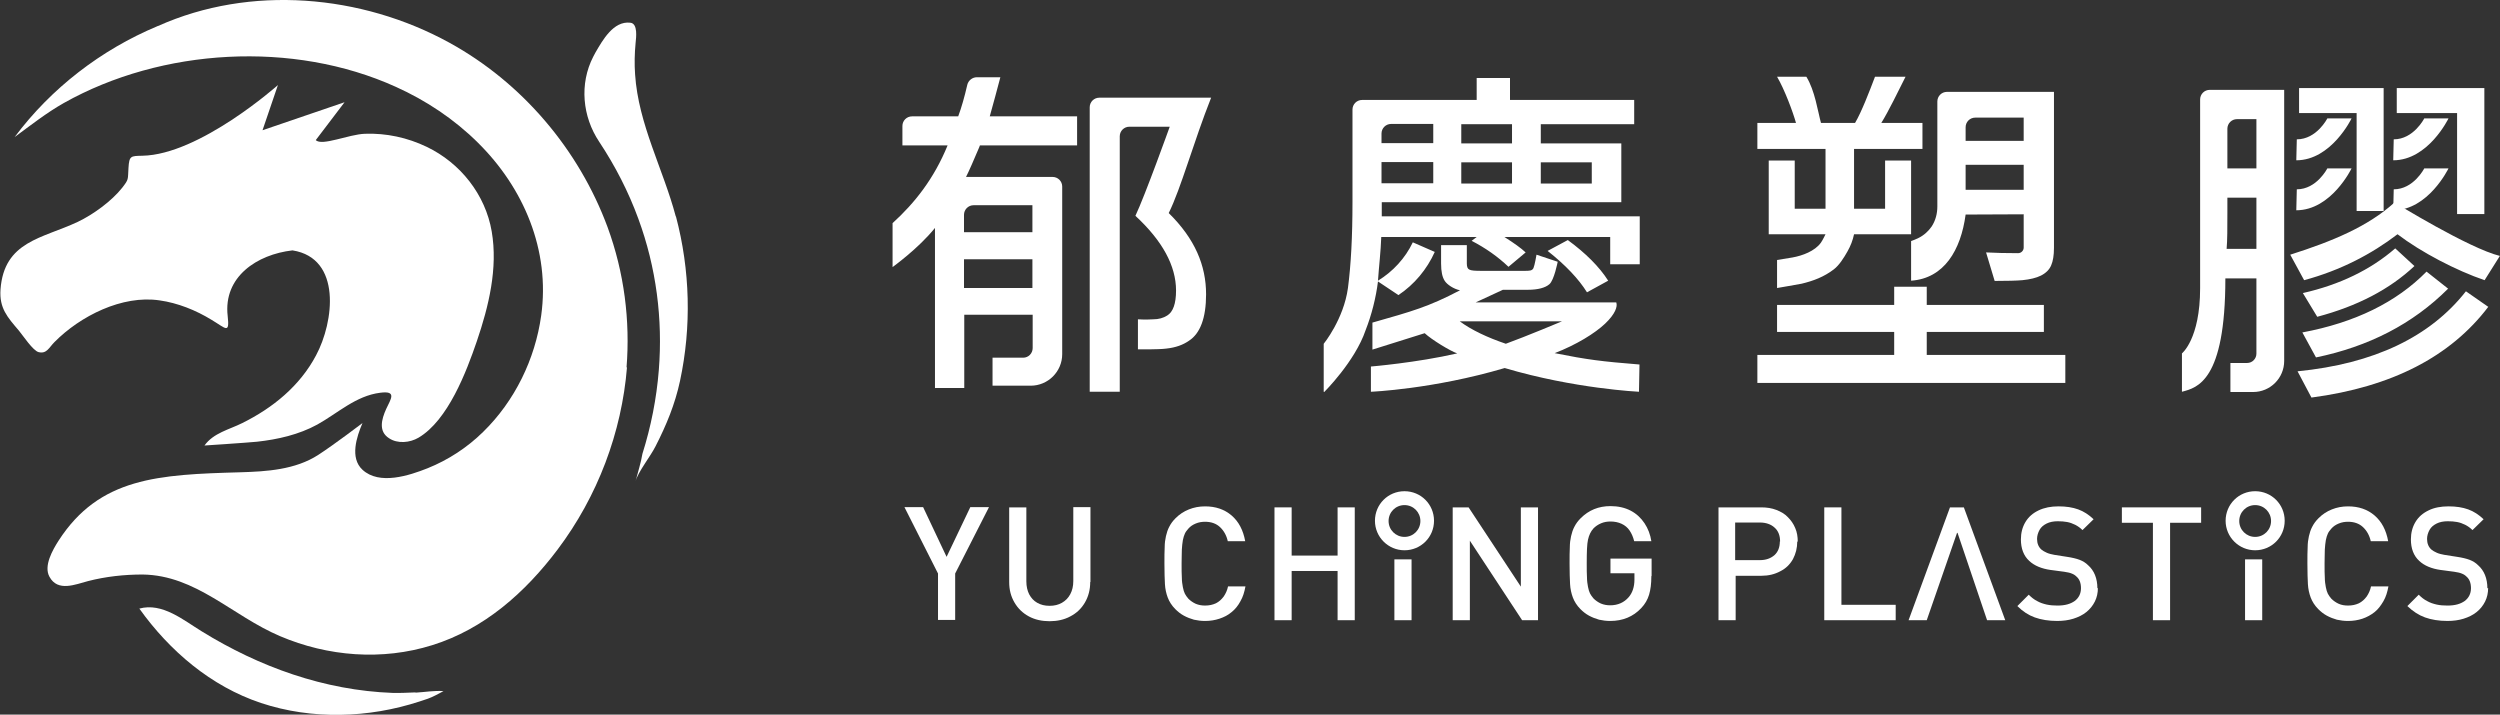
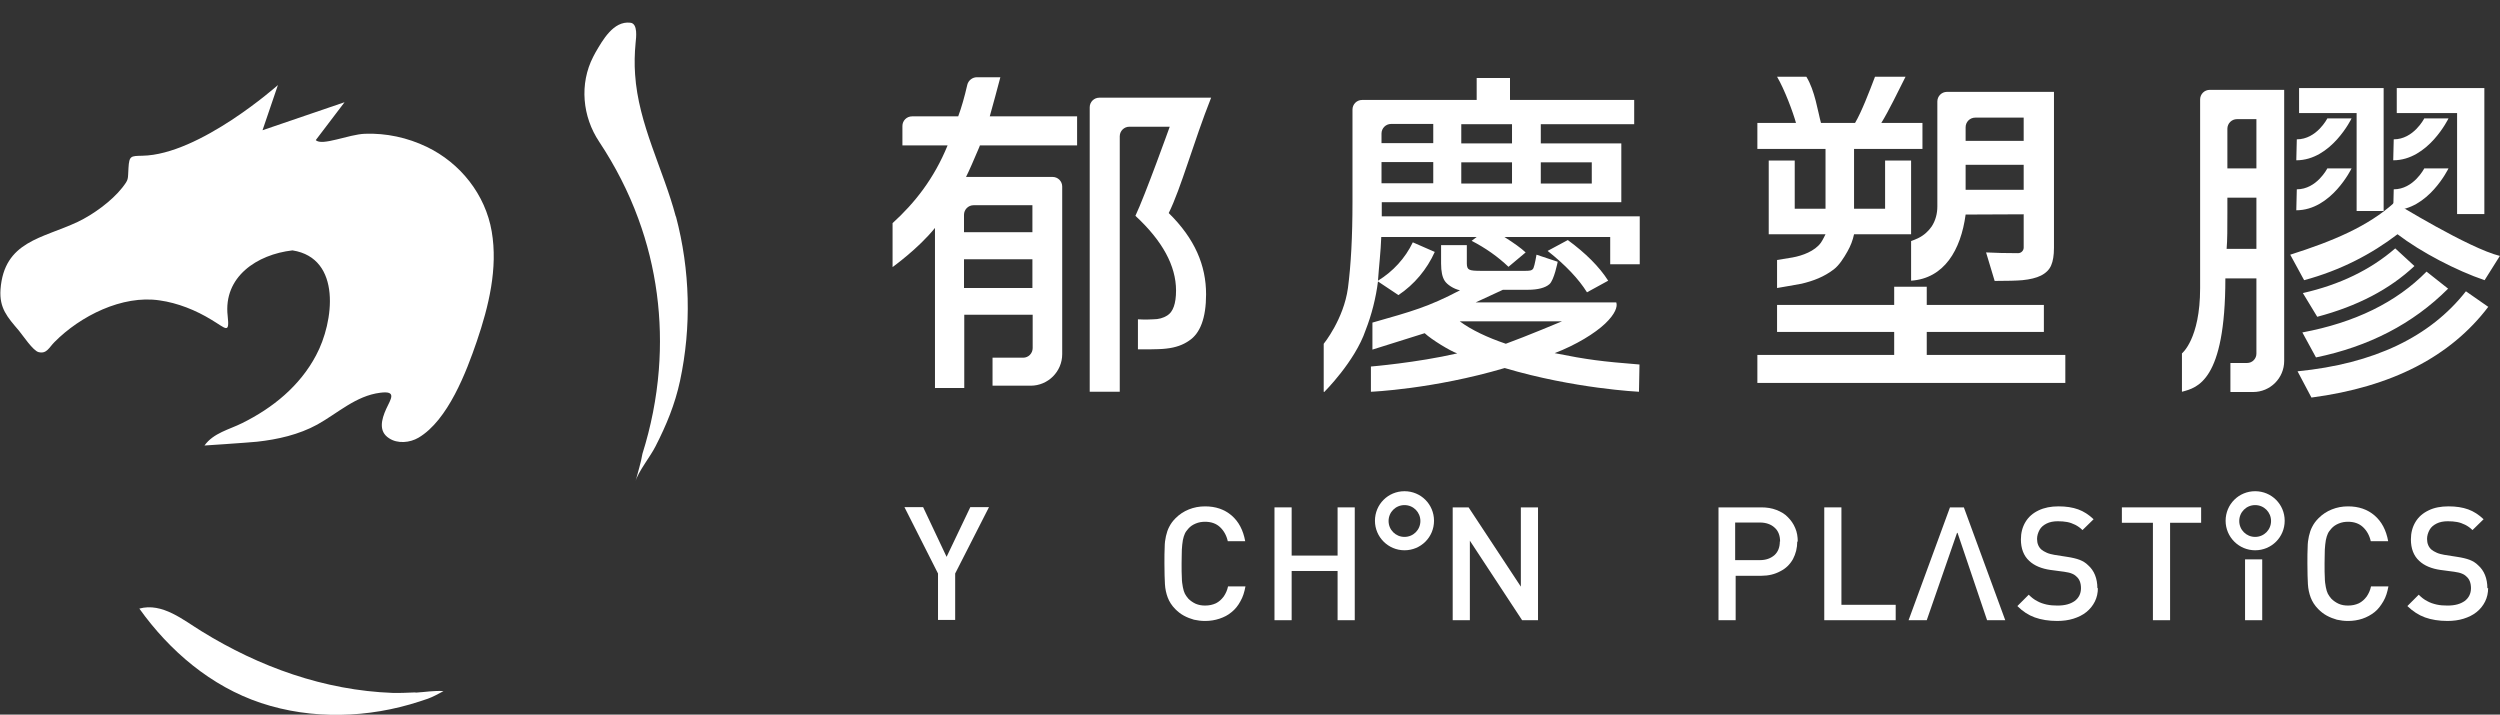
<svg xmlns="http://www.w3.org/2000/svg" id="_圖層_2" viewBox="0 0 99.04 28.31">
  <rect x="0" y="0" width="99.04" height="28.31" fill="#333333" stroke="none" />
  <g id="_圖層_1-2">
    <path d="m37.04,15.38v-6.35c-.66.82-1.68,1.55-1.68,1.55v-1.74c.88-.8,1.64-1.76,2.18-3.08h-1.79v-.77c0-.21.17-.38.38-.38h1.83c.13-.35.25-.77.36-1.25.04-.17.2-.3.38-.3h.93c-.11.42-.29,1.09-.42,1.55h3.46v1.15h-3.85s-.02.05-.03.08c-.22.52-.39.91-.52,1.17h3.43c.21,0,.38.17.38.38v6.64c0,.69-.56,1.25-1.25,1.25h-1.51v-1.11s1.22,0,1.22,0c.2,0,.37-.17.37-.38v-1.32h-2.71v2.9h-1.15Zm1.15-6.18h2.71v-1.07h-2.33c-.21,0-.38.17-.38.38v.69Zm0,2.21h2.71v-1.14h-2.71v1.14Zm4.98,4.14V4.25c0-.21.17-.38.38-.38h4.43c-.69,1.74-1.2,3.61-1.68,4.57,1.04,1.02,1.48,2.08,1.48,3.22,0,.93-.23,1.55-.68,1.84-.23.16-.52.27-.9.31-.29.04-1.12.03-1.12.03v-1.19s.31.02.6,0c.22,0,.4-.05.56-.15.23-.14.35-.47.35-.99,0-.98-.54-1.97-1.61-2.96.38-.8,1.36-3.53,1.36-3.53h-1.6c-.21,0-.38.17-.38.38v10.12h-1.19Z" style="fill:#fff; stroke-width:0px;" />
    <path d="m52.44,15.52v-1.9s.79-.97.96-2.21c.12-.91.18-2.05.18-3.4v-3.67c0-.21.17-.38.38-.38h4.54v-.87h1.32v.87h4.92v.96h-3.7v.76h3.19v2.33h-9.49v.56h10.22v1.9h-1.17v-1.08h-4.19c.38.24.66.44.84.61l-.68.57c-.42-.4-.9-.74-1.46-1.03l.2-.15s-3.78,0-3.78,0c-.02.58-.09,1.15-.13,1.73.59-.36,1.08-.89,1.38-1.52l.87.38c-.31.69-.81,1.29-1.44,1.71l-.81-.54c-.08.64-.25,1.32-.49,1.93-.42,1.24-1.64,2.45-1.64,2.45Zm12.49,0s-2.56-.12-5.32-.94c-2.84.84-5.3.94-5.3.94v-1s1.81-.15,3.42-.52c-.27-.09-1.01-.54-1.29-.8l-2.07.65v-1.07c1.58-.45,2.21-.62,3.47-1.28-.25-.05-.52-.23-.61-.38-.09-.14-.14-.36-.14-.68v-.73h1.02v.73c0,.13.03.21.1.24.07.04.22.05.47.05h1.72c.18,0,.3,0,.35-.11s.12-.53.12-.53l.84.28s-.14.73-.33.89c-.16.14-.45.22-.85.22h-.99l-1.08.5h5.57c.06.16-.04.46-.44.84-.4.38-1.14.84-2,1.17,1.3.26,1.86.33,3.36.45l-.02,1.06Zm-10.2-9.85h2.05v-.76h-1.67c-.21,0-.38.17-.38.38v.38Zm0,1.59h2.05v-.84h-2.05v.84Zm4.92,6.36c.8-.29,2.23-.89,2.23-.89h-4.05c.46.34,1.09.64,1.83.89Zm-1.76-7.94h2.01v-.76h-2.01v.76Zm0,1.59h2.01v-.84h-2.01v.84Zm3.15,0h2.02v-.84h-2.02v.84Zm1.83,4.31c-.33-.53-.85-1.08-1.56-1.64l.8-.43c.71.52,1.25,1.06,1.6,1.61l-.84.46Z" style="fill:#fff; stroke-width:0px;" />
    <path d="m70.4,11.4v-1.1s.56-.09.61-.1c.39-.07.89-.25,1.13-.59.07-.1.18-.33.18-.33h-2.25s0-2.92,0-2.92h1.03v1.91h1.22v-2.37h-2.7v-1.03h1.53c-.12-.43-.45-1.32-.75-1.83h1.16c.34.54.46,1.4.58,1.83h1.35c.26-.44.57-1.25.79-1.83h1.21c-.27.54-.68,1.38-.96,1.83h1.63v1.03h-2.71v2.37h1.23v-1.91h1.03v2.92h-2.26c-.05.24-.14.47-.26.68-.14.25-.33.55-.54.71-.39.3-.82.46-1.28.57-.09.02-.97.17-.97.17Zm5.93-.04v.72h4.64v1.07h-4.64v.91h5.49v1.11h-12.2v-1.11h5.42v-.91h-4.64v-1.07h4.64v-.72s1.29,0,1.29,0Zm-.62-.25v-1.56c.09-.03.18-.07.27-.11.25-.12.42-.29.54-.46.16-.24.23-.52.23-.8v-4.16c0-.21.17-.38.38-.38h4.24v6.18c0,.3-.04.53-.11.69-.07.17-.21.31-.41.41-.18.09-.43.15-.73.18-.23.02-.59.03-1.1.03l-.34-1.13c.37.02.79.03,1.27.03.12,0,.22-.1.22-.22v-1.32s-2.3.01-2.3.01c-.19,1.41-.85,2.53-2.16,2.62Zm2.16-3.59h2.3v-.99h-2.3v.99Zm0-1.94h2.3v-.92h-1.92c-.21,0-.38.17-.38.38v.54Z" style="fill:#fff; stroke-width:0px;" />
    <path d="m88.36,15.52v-1.14h.66c.21,0,.37-.17.37-.37v-2.98h-1.23c0,4.08-1.12,4.33-1.72,4.49,0-.21,0-.41,0-.62,0-.16,0-.9,0-.9,0,0,.72-.57.72-2.58V3.94c0-.21.17-.38.38-.38h2.95v10.74c0,.68-.55,1.23-1.23,1.23h-.89Zm-.15-5.66h1.18v-2.03h-1.15v.58c0,.62,0,1.11-.03,1.45Zm.03-3.19h1.15v-1.95h-.77c-.21,0-.38.17-.38.38v1.57Zm5.12,1.69v-3.88h-2.28v-.99h3.35v4.87h-1.07Zm-2.39-2.01l.02-.83c.79,0,1.21-.83,1.21-.83h.96s-.8,1.66-2.19,1.66Zm0,1.98l.02-.83c.79,0,1.21-.83,1.21-.83h.96s-.8,1.66-2.19,1.66Zm3.84-1.98l.02-.83c.79,0,1.21-.83,1.21-.83h.96s-.8,1.66-2.19,1.66Zm0,1.98l.02-.83c.79,0,1.21-.83,1.21-.83h.96s-.8,1.66-2.19,1.66Zm2.53.15v-4h-2.39v-.99h3.47v4.99h-1.08Z" style="fill:#fff; stroke-width:0px;" />
    <path d="m99.04,10.13l-.61.97c-1.12-.38-2.52-1.11-3.45-1.82-1.02.78-2.25,1.43-3.7,1.82l-.55-1.01c1.67-.53,3.09-1.12,4.13-2.07,0,0,2.95,1.82,4.18,2.12Zm-.46,2.02c-1.5,1.98-3.83,3.18-7.01,3.6l-.55-1.04c3.03-.3,5.25-1.36,6.67-3.17l.89.62Zm-1.6-.71c-1.39,1.39-3.14,2.29-5.23,2.72l-.54-.99c2.08-.39,3.72-1.19,4.92-2.41l.86.68Zm-1.33-.9c-.98.92-2.26,1.59-3.85,2.01l-.57-.94c1.46-.33,2.68-.92,3.66-1.77l.76.7Z" style="fill:#fff; stroke-width:0px;" />
    <path d="m39.18,20.09l-1.34,2.63v1.84h-.68v-1.84l-1.33-2.63h.74l.93,1.97.94-1.97h.74Z" style="fill:#fff; stroke-width:0px;" />
-     <path d="m43.19,23.06c0,.3-.07.57-.21.81-.14.24-.33.42-.58.55-.24.13-.52.19-.82.19s-.58-.06-.82-.19c-.24-.13-.43-.31-.57-.55-.14-.24-.21-.5-.21-.81v-2.96h.68v2.93c0,.2.04.37.11.51.08.15.18.26.32.34.14.08.3.12.49.12s.35-.04.49-.12c.14-.08.25-.19.33-.34s.12-.32.12-.52v-2.93h.68v2.96Z" style="fill:#fff; stroke-width:0px;" />
    <path d="m49.34,23.23c-.04.22-.1.42-.2.59-.09.17-.21.32-.35.43-.14.12-.3.2-.48.26-.18.06-.37.09-.57.09-.16,0-.3-.02-.44-.05-.14-.04-.27-.09-.4-.16-.13-.07-.24-.16-.34-.26-.14-.14-.24-.3-.3-.46-.06-.16-.1-.34-.11-.53s-.02-.46-.02-.81c0-.27,0-.49.01-.65,0-.16.02-.31.05-.44.03-.13.07-.26.13-.37.06-.12.14-.23.25-.34.16-.16.33-.27.53-.35.2-.08.41-.12.64-.12.42,0,.77.12,1.05.36.28.24.46.58.54,1.02h-.69c-.05-.23-.16-.42-.31-.56-.15-.14-.35-.21-.59-.21-.13,0-.25.02-.37.07-.12.05-.21.11-.29.2-.06.07-.11.13-.14.2-.03.07-.06.15-.08.26-.02.11-.03.23-.04.37,0,.14-.01.32-.01.56s0,.42.01.56c0,.14.02.26.04.37.02.11.05.2.08.26.03.06.08.13.14.2.08.08.18.15.29.2.12.05.24.07.37.07.16,0,.3-.03.43-.09.12-.06.22-.15.31-.27.08-.12.14-.25.17-.4h.69Z" style="fill:#fff; stroke-width:0px;" />
    <path d="m53.67,24.57h-.68v-1.95h-1.82v1.95h-.68v-4.47h.68v1.91h1.82v-1.91h.68v4.47Z" style="fill:#fff; stroke-width:0px;" />
    <path d="m60.92,24.57h-.62l-2.07-3.15v3.15h-.68v-4.47h.63l2.07,3.14v-3.14h.68v4.47Z" style="fill:#fff; stroke-width:0px;" />
-     <path d="m65.42,22.83c0,.29-.03.53-.09.73-.06.2-.16.37-.31.53-.32.34-.73.51-1.23.51-.16,0-.3-.02-.44-.05-.14-.04-.27-.09-.4-.16-.13-.07-.24-.16-.34-.26-.14-.14-.24-.3-.3-.46-.06-.16-.1-.34-.11-.53-.01-.19-.02-.46-.02-.81,0-.27,0-.49.01-.65,0-.16.02-.31.05-.44.03-.13.07-.26.13-.37.06-.12.14-.23.25-.34.32-.32.71-.48,1.18-.48.3,0,.57.06.8.18.23.12.41.29.55.5.14.21.23.45.27.71h-.68c-.04-.16-.1-.3-.18-.42-.08-.12-.19-.21-.32-.27-.13-.06-.28-.09-.44-.09-.13,0-.25.02-.37.07s-.22.12-.3.2c-.11.12-.18.27-.22.45-.04.18-.05.49-.05.94,0,.24,0,.42.01.56,0,.14.02.26.04.37.02.11.05.2.08.26.03.06.08.13.14.2.08.08.18.15.29.2.12.05.24.07.37.07.3,0,.55-.11.73-.32.15-.17.23-.41.23-.7v-.25h-.95v-.58h1.63v.68Z" style="fill:#fff; stroke-width:0px;" />
    <path d="m71.2,21.45c0,.26-.06.49-.17.7-.12.21-.28.37-.5.48-.22.12-.47.18-.75.18h-1.02v1.76h-.68v-4.47h1.7c.21,0,.41.03.59.1.18.07.34.16.46.29.12.12.22.26.29.43.07.16.1.34.1.54Zm-.68,0c0-.23-.07-.42-.22-.55-.14-.13-.34-.2-.58-.2h-.98v1.49h.98c.24,0,.43-.07.58-.2.14-.13.21-.31.21-.54Z" style="fill:#fff; stroke-width:0px;" />
    <path d="m75.11,24.57h-2.84v-4.47h.68v3.86h2.15v.61Z" style="fill:#fff; stroke-width:0px;" />
    <path d="m77.53,21.11l-1.2,3.46h-.72l1.64-4.47h.55l1.64,4.47h-.72l-1.17-3.46Z" style="fill:#fff; stroke-width:0px;" />
    <path d="m83.11,23.29c0,.2-.04.38-.12.54-.08.16-.19.3-.34.42-.15.12-.32.2-.51.26-.19.06-.41.09-.64.09-.34,0-.64-.05-.89-.14-.25-.09-.48-.24-.69-.45l.45-.45c.1.1.21.19.33.25.12.07.25.11.38.14.14.03.28.04.43.04.29,0,.51-.06.68-.18.16-.12.25-.29.25-.51,0-.2-.06-.36-.18-.46-.05-.05-.11-.09-.19-.12-.07-.03-.17-.05-.3-.07l-.53-.07c-.36-.05-.65-.17-.85-.36-.22-.2-.33-.49-.33-.85,0-.26.06-.49.18-.69.12-.2.29-.35.52-.46.23-.11.49-.16.79-.16s.56.04.78.12c.22.08.42.21.61.39l-.44.43c-.09-.09-.19-.16-.29-.21-.1-.05-.21-.09-.32-.11-.11-.02-.23-.03-.37-.03-.17,0-.32.03-.44.09-.12.06-.22.14-.28.25-.06.11-.1.23-.1.36,0,.18.06.32.17.42.06.05.13.09.22.13.09.04.19.06.29.08l.51.08c.2.03.37.07.5.12.13.05.24.12.33.21.24.21.37.52.37.92Z" style="fill:#fff; stroke-width:0px;" />
    <path d="m87.2,20.71h-1.23v3.86h-.68v-3.86h-1.23v-.61h3.14v.61Z" style="fill:#fff; stroke-width:0px;" />
    <path d="m94.62,23.23c-.04.22-.1.42-.2.59-.1.17-.21.32-.35.43s-.3.2-.48.26c-.18.06-.37.09-.57.09-.16,0-.3-.02-.44-.05-.14-.04-.27-.09-.4-.16-.13-.07-.24-.16-.34-.26-.14-.14-.24-.3-.3-.46-.06-.16-.1-.34-.11-.53-.01-.19-.02-.46-.02-.81,0-.27,0-.49.01-.65,0-.16.02-.31.05-.44.03-.13.07-.26.13-.37.06-.12.14-.23.25-.34.16-.16.33-.27.53-.35.2-.08.41-.12.64-.12.42,0,.77.12,1.05.36.28.24.46.58.54,1.02h-.69c-.05-.23-.16-.42-.31-.56-.15-.14-.35-.21-.59-.21-.13,0-.25.02-.37.07-.12.05-.21.11-.29.2-.06.07-.11.13-.14.2-.03.07-.06.15-.08.26-.02.11-.03.23-.04.37,0,.14-.01.32-.01.56s0,.42.01.56c0,.14.02.26.04.37s.05.2.08.26c.03.06.08.13.14.2.08.08.18.15.29.2s.24.07.37.07c.16,0,.3-.03.43-.09.12-.06.22-.15.31-.27.08-.12.14-.25.17-.4h.69Z" style="fill:#fff; stroke-width:0px;" />
    <path d="m98.57,23.29c0,.2-.04.38-.12.54-.08.16-.19.3-.34.42-.15.12-.32.2-.51.26s-.41.09-.64.09c-.34,0-.64-.05-.89-.14-.25-.09-.48-.24-.7-.45l.45-.45c.1.1.21.19.33.25.12.07.25.11.38.14.13.03.28.04.43.04.29,0,.51-.06.68-.18.16-.12.25-.29.25-.51,0-.2-.06-.36-.18-.46-.05-.05-.11-.09-.19-.12-.07-.03-.17-.05-.3-.07l-.53-.07c-.36-.05-.65-.17-.85-.36-.22-.2-.33-.49-.33-.85,0-.26.06-.49.18-.69.12-.2.29-.35.52-.46.22-.11.49-.16.79-.16s.56.04.78.12c.22.08.42.21.61.39l-.44.43c-.09-.09-.19-.16-.29-.21-.1-.05-.21-.09-.32-.11-.11-.02-.23-.03-.37-.03-.17,0-.32.03-.44.09-.12.06-.22.14-.28.25-.06.11-.1.23-.1.36,0,.18.06.32.17.42.06.05.13.09.22.13.09.04.19.06.29.08l.51.08c.2.03.37.07.5.12.13.05.24.12.33.21.24.21.37.52.37.92Z" style="fill:#fff; stroke-width:0px;" />
    <path d="m89.62,24.57h-.68v-2.41h.68v2.41Z" style="fill:#fff; stroke-width:0px;" />
    <path d="m89.34,21.8c-.64,0-1.17-.52-1.17-1.17s.52-1.17,1.17-1.17,1.17.52,1.17,1.17-.52,1.17-1.17,1.17Zm0-1.79c-.35,0-.63.28-.63.63s.28.63.63.63.63-.28.63-.63-.28-.63-.63-.63Z" style="fill:#fff; stroke-width:0px;" />
-     <path d="m55.92,24.57h-.68v-2.41h.68v2.41Z" style="fill:#fff; stroke-width:0px;" />
    <path d="m55.64,21.8c-.64,0-1.17-.52-1.17-1.17s.52-1.17,1.17-1.17,1.17.52,1.17,1.17-.52,1.17-1.17,1.17Zm0-1.79c-.35,0-.63.28-.63.63s.28.63.63.63.63-.28.63-.63-.28-.63-.63-.63Z" style="fill:#fff; stroke-width:0px;" />
    <path d="m11.58,9.92c-1.39.16-2.74,1.04-2.56,2.6.08.73-.07.49-.64.15-.62-.38-1.34-.67-2.06-.77-1.48-.22-3.14.62-4.16,1.65-.22.22-.31.48-.63.4-.22-.05-.63-.67-.78-.85-.46-.54-.78-.89-.73-1.63.14-1.92,1.66-2.02,3.06-2.68.61-.29,1.34-.82,1.76-1.35.27-.35.22-.31.25-.79.03-.48.09-.47.55-.48,2.27-.04,5.37-2.8,5.37-2.8l-.61,1.79,3.25-1.11-1.14,1.5c.24.25,1.31-.23,1.95-.25.84-.03,1.68.15,2.45.52,1.33.64,2.32,1.89,2.57,3.35.25,1.46-.12,2.97-.59,4.35-.41,1.2-1.14,3.13-2.31,3.82-.34.2-.83.25-1.17.02-.42-.27-.3-.74-.11-1.16.18-.39.44-.73-.24-.64-.96.12-1.68.81-2.49,1.26-.73.4-1.57.59-2.39.68-.41.04-2.08.15-2.08.15.36-.5.98-.63,1.5-.89,1.21-.6,2.28-1.47,2.92-2.68.71-1.32,1.03-3.85-.93-4.16Z" style="fill:#fff; stroke-width:0px;" />
-     <path d="m24.82,14.57c.15-1.87-.09-3.77-.75-5.57-1.14-3.08-3.39-5.73-6.27-7.31C14.32-.22,9.92-.61,6.26,1.03c0,0-.02,0-.03.01C4.01,1.97,2.03,3.49.58,5.43c.64-.47,1.26-.96,1.95-1.35,3.88-2.18,9.09-2.48,13.15-.64,1.2.54,2.31,1.28,3.24,2.2,1.83,1.8,2.88,4.28,2.52,6.86-.24,1.73-1.05,3.39-2.3,4.61-.63.62-1.38,1.11-2.2,1.44-.73.29-1.91.68-2.58.06-.51-.47-.23-1.31,0-1.85,0,0-1.13.86-1.75,1.26-.91.59-2.05.66-3.09.69-3.24.09-5.58.2-7.2,2.71-.23.36-.6,1-.36,1.43.33.61,1.03.3,1.53.17.7-.18,1.43-.26,2.16-.26,2.12.03,3.54,1.63,5.44,2.44,1.9.81,4.05.98,6.03.36,2.06-.64,3.69-2.09,4.97-3.79,1.59-2.11,2.54-4.64,2.75-7.23Z" style="fill:#fff; stroke-width:0px;" />
    <path d="m26.77,8.57c-.5-1.88-1.48-3.65-1.61-5.62-.03-.41-.02-.83.02-1.25.02-.2.1-.77-.21-.8-.67-.08-1.1.7-1.38,1.18-.03.06-.06.11-.09.17-.55,1.07-.43,2.37.24,3.37.63.95,1.16,1.98,1.55,3.05.71,1.93.97,3.98.81,5.99-.09,1.13-.31,2.24-.65,3.32-.06.37-.18.72-.27,1.08.1-.37.59-.98.79-1.38.43-.84.77-1.66.97-2.59.46-2.15.4-4.39-.16-6.51Z" style="fill:#fff; stroke-width:0px;" />
    <path d="m16.46,27.43c-.31.01-.61.03-.91.02-2.7-.1-5.28-1.03-7.56-2.44-.72-.44-1.56-1.15-2.47-.9,1.2,1.68,2.84,3.08,4.82,3.74,2.02.67,4.26.6,6.28-.06.11-.04.22-.07.33-.11.2-.07.43-.2.62-.3-.36-.03-.74.04-1.11.06Z" style="fill:#fff; stroke-width:0px;" />
  </g>
</svg>